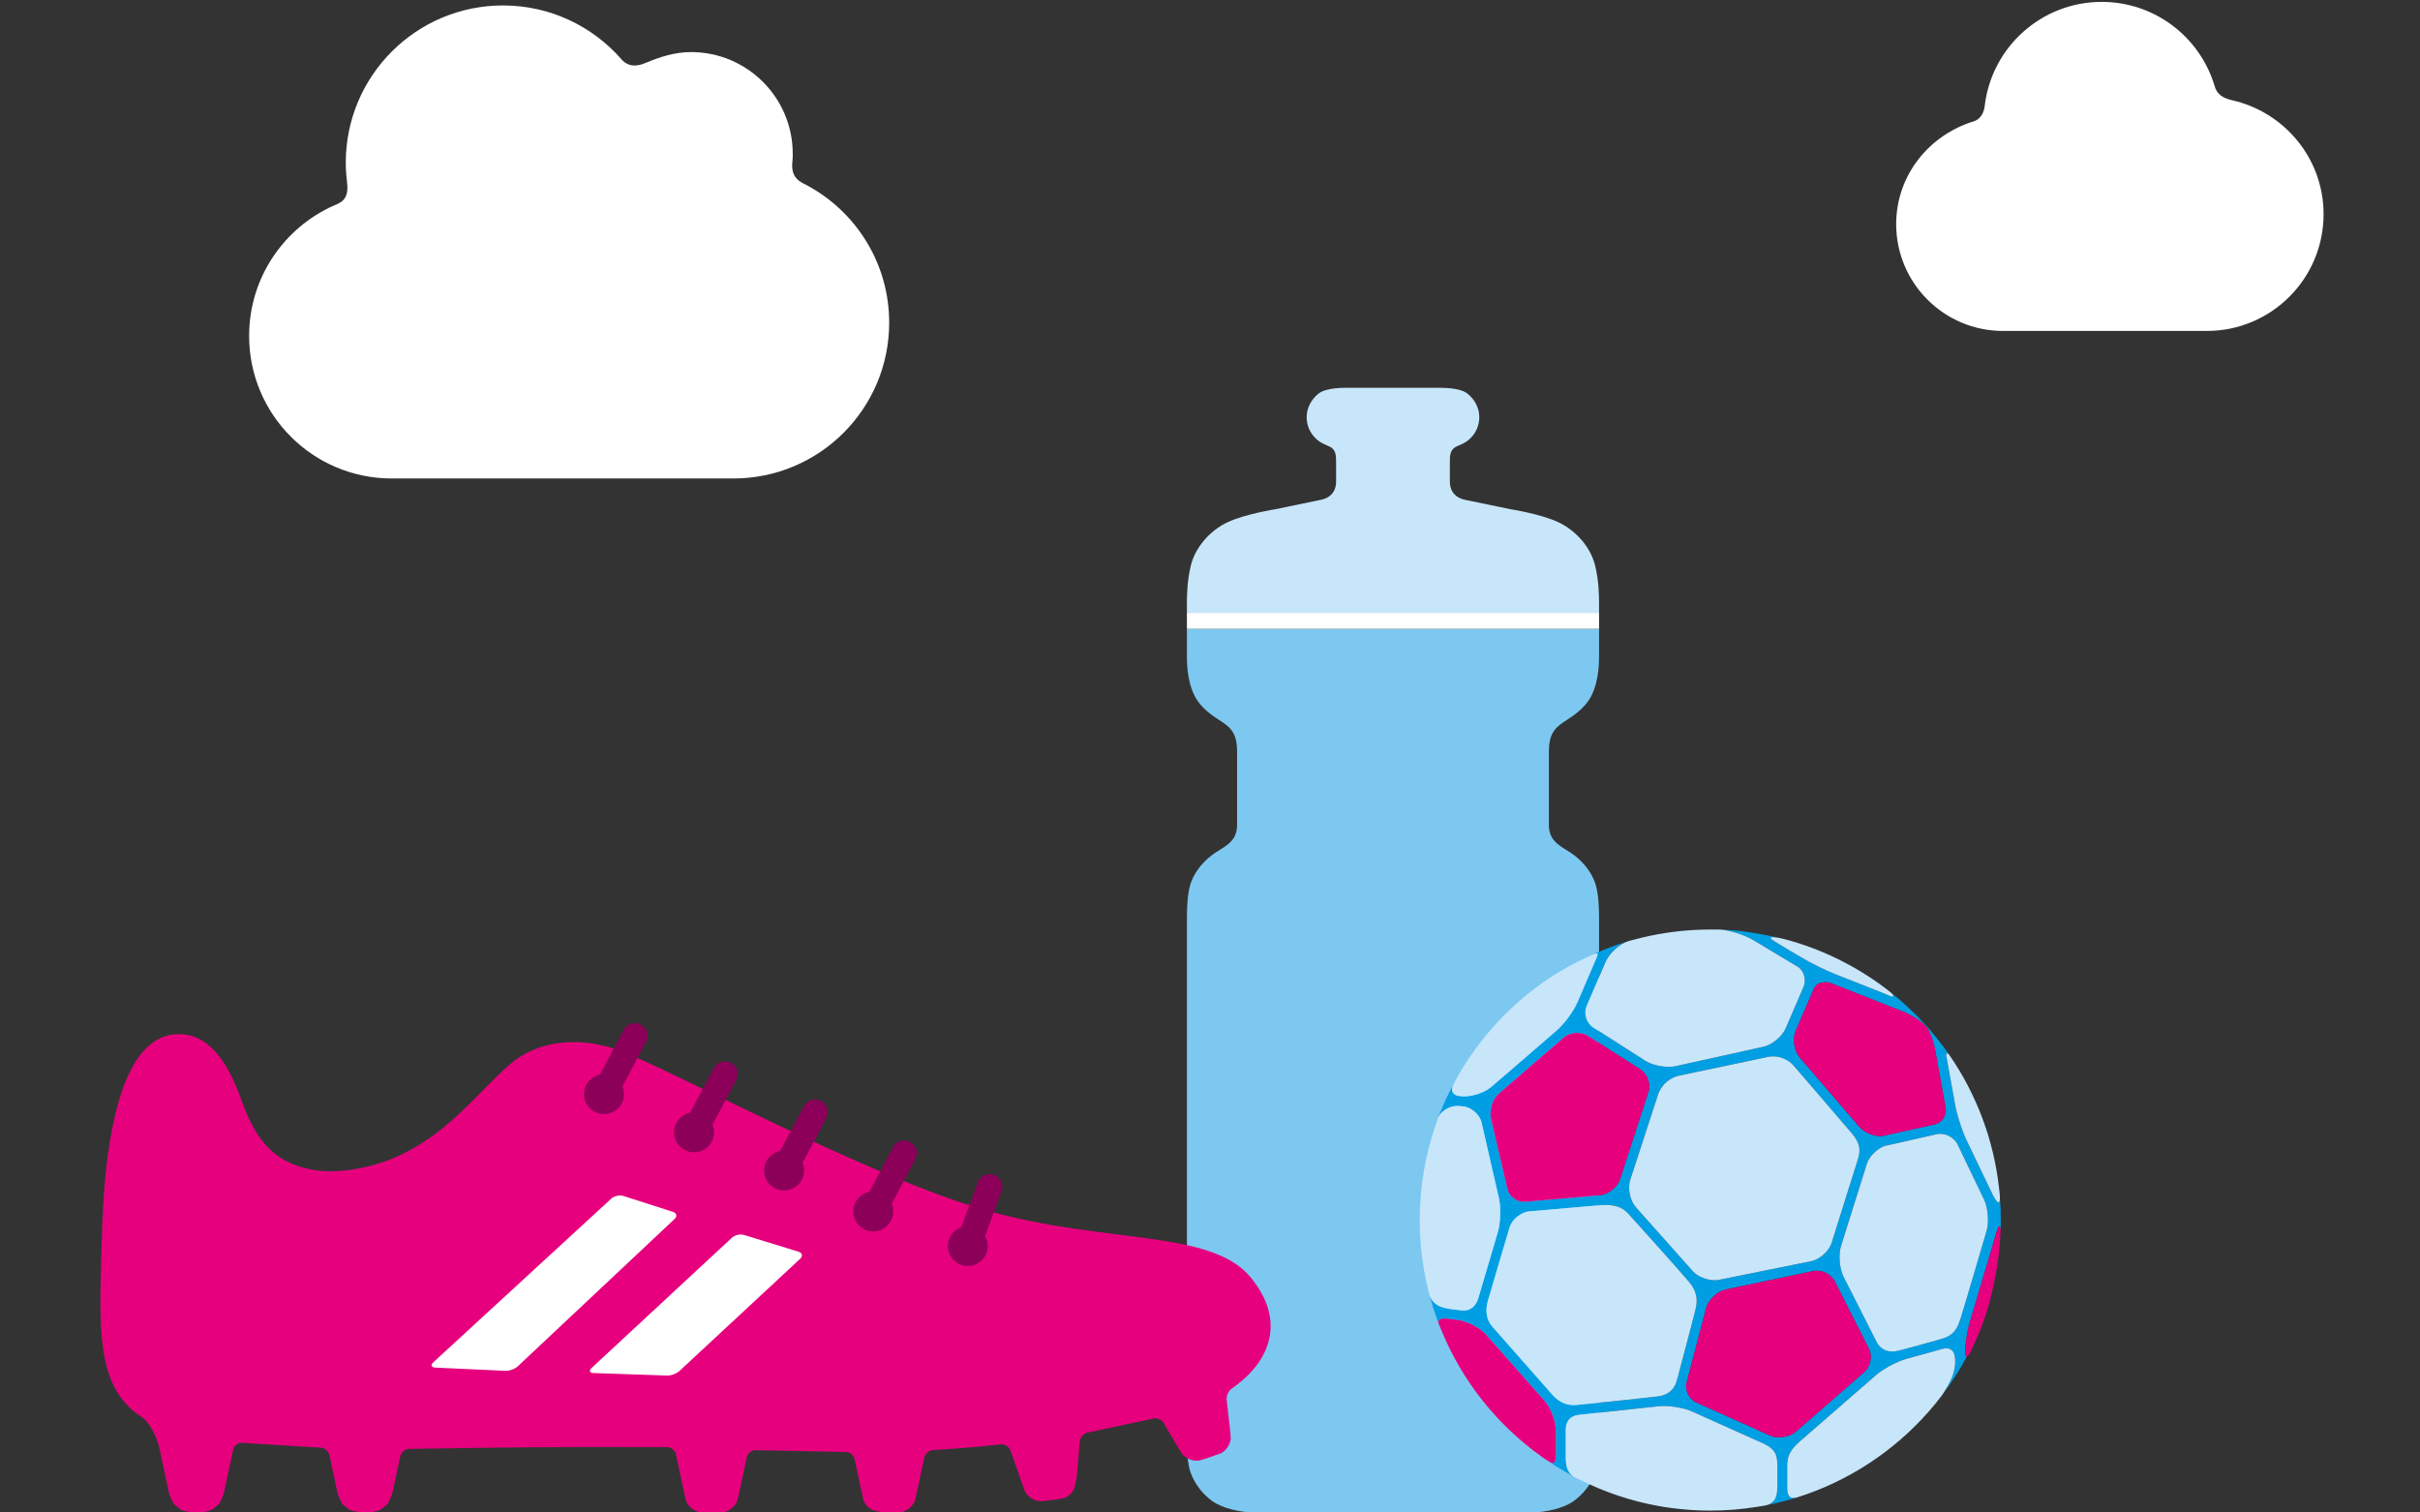
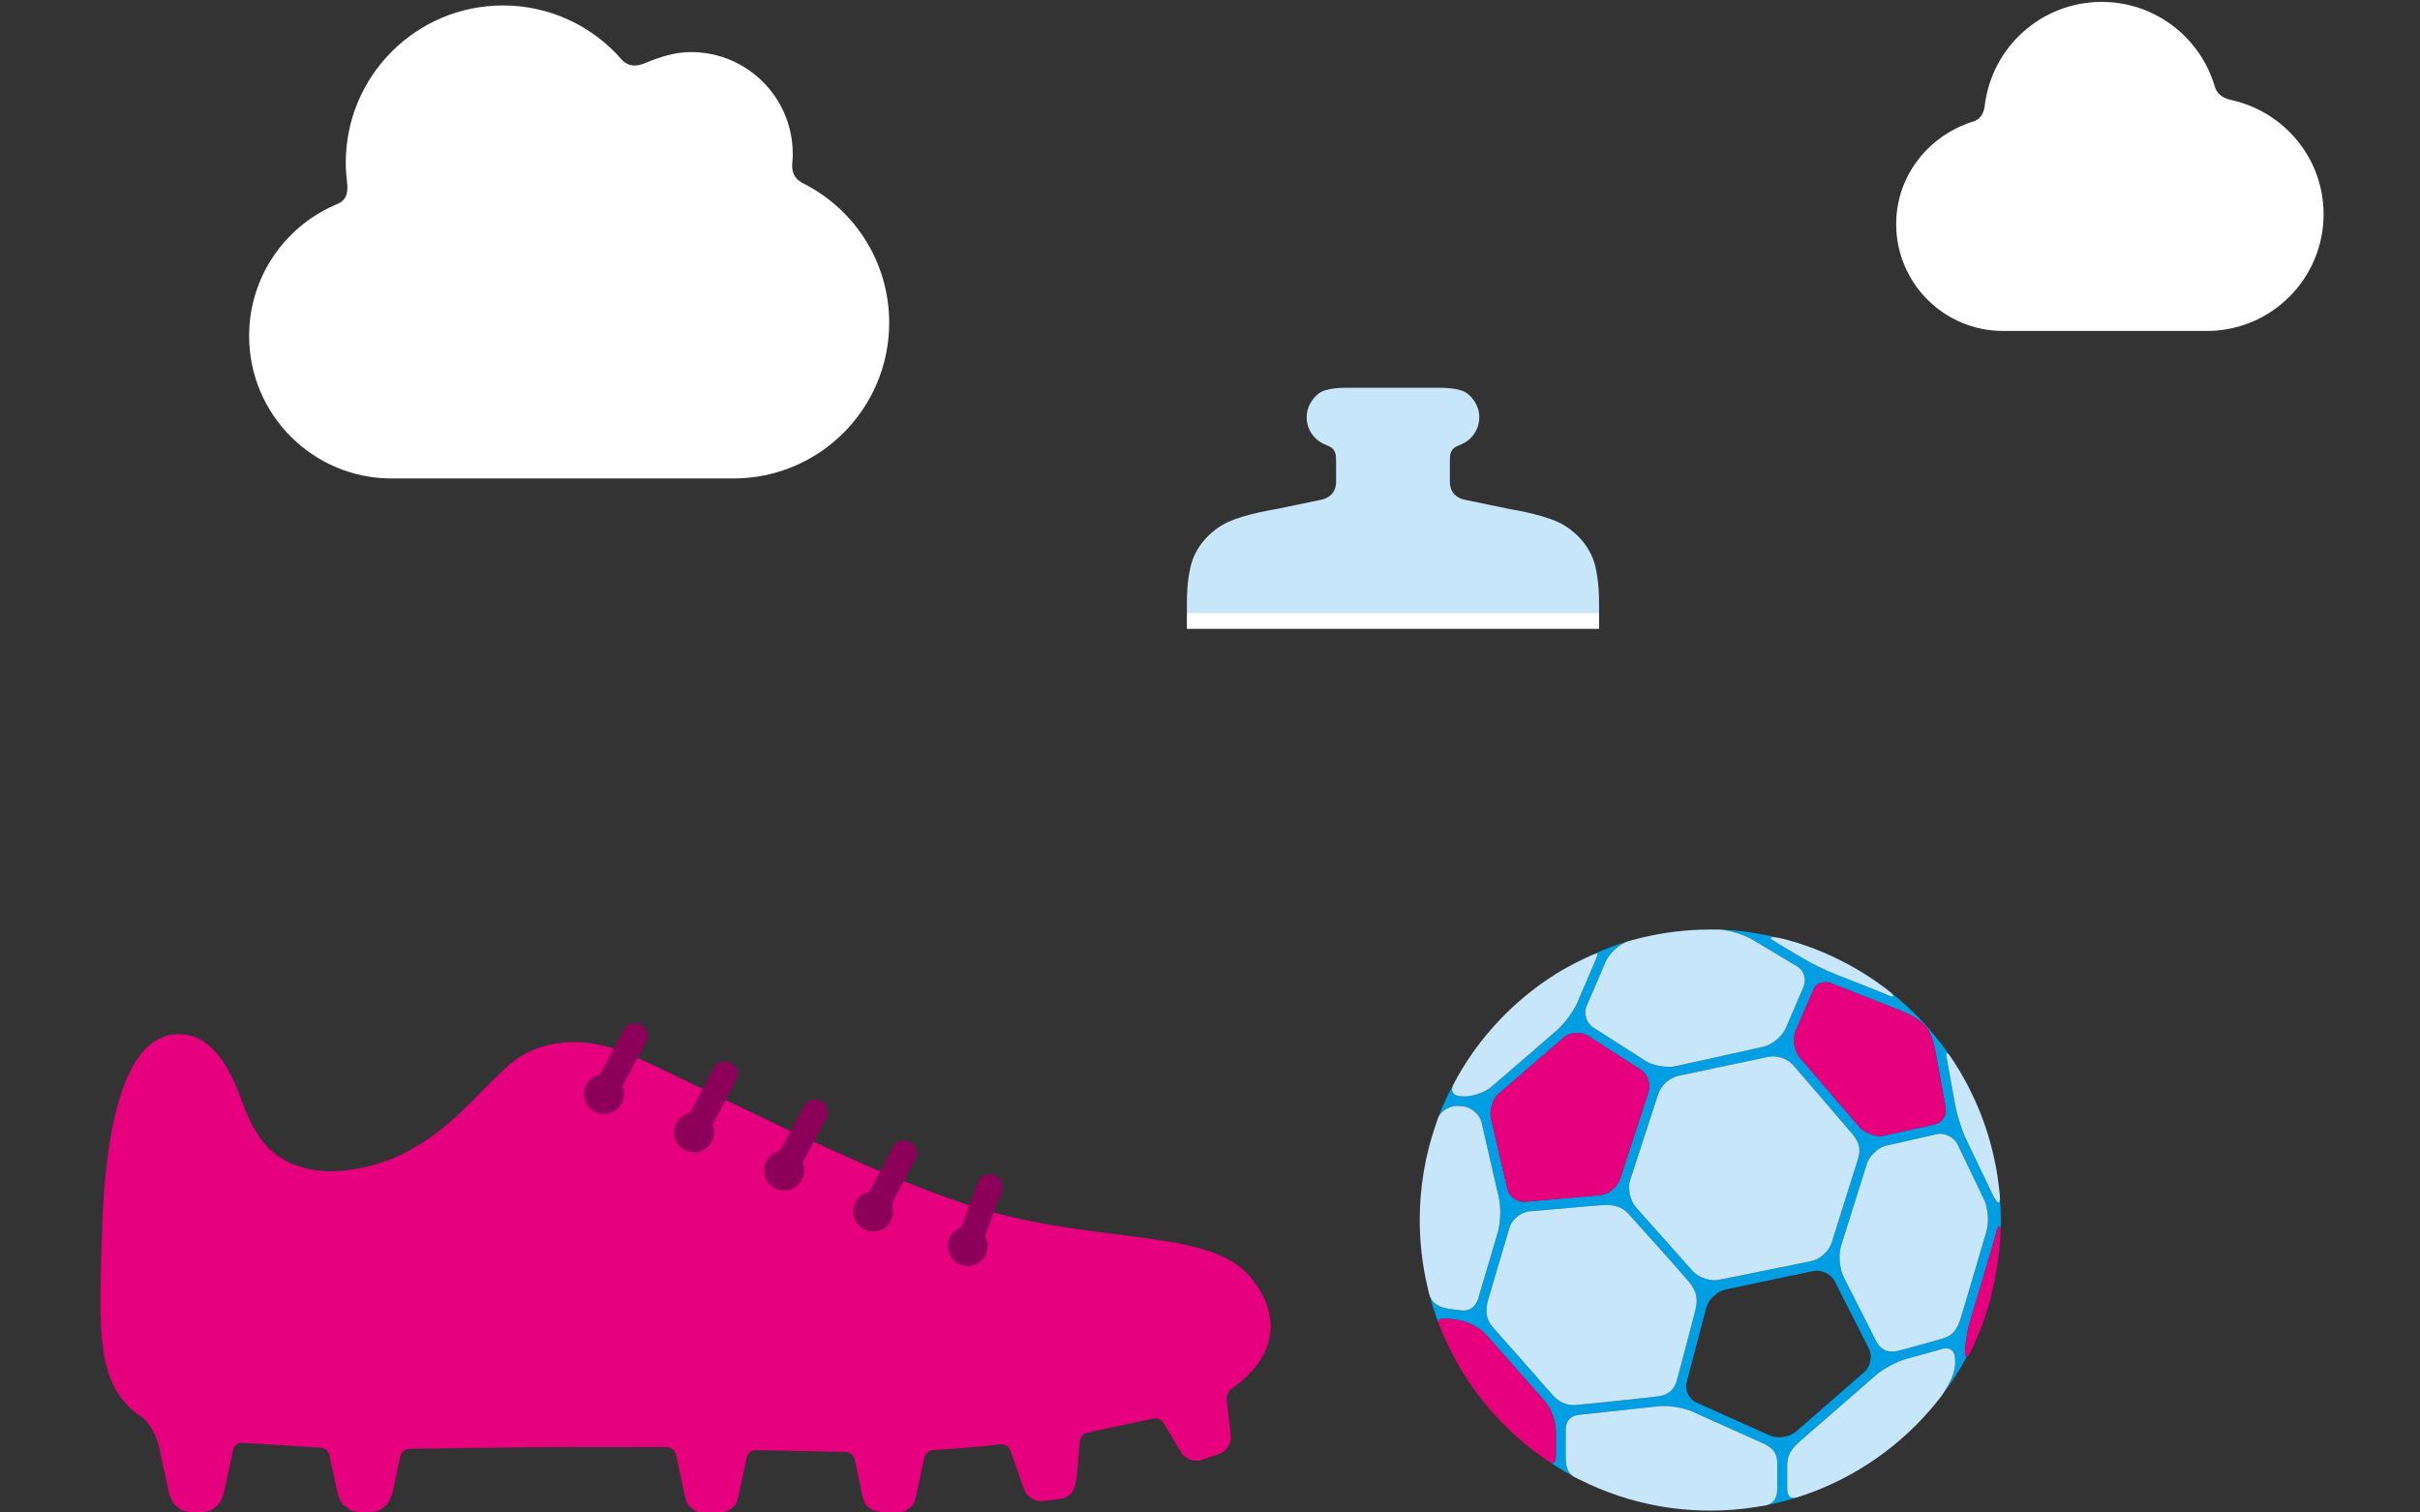
<svg xmlns="http://www.w3.org/2000/svg" version="1.1" id="Lager_1" x="0px" y="0px" viewBox="0 0 1280 800" enable-background="new 0 0 1280 800" xml:space="preserve">
  <rect x="0" y="0" width="1280" height="800" fill="#333333" stroke="none" />
  <path fill="#FFFFFF" d="M1171.299,45.25C1163.553,19.645,1139.787,1,1111.658,1c-31.947,0-58.266,24.045-61.887,55.016  c-0.266,2.271-1.373,6.801-5.926,8.199c-23.482,7.238-40.906,28.514-40.906,54.32c0,31.207,25.299,56.508,56.518,56.508  c23.525,0,83.328,0,107.797,0c34.098,0,61.746-27.645,61.746-61.748c0-29.557-20.807-54.092-48.506-60.316  C1173.021,51.303,1171.949,47.387,1171.299,45.25z" />
  <path fill="#FFFFFF" d="M419.167,84.924c0.161-1.172,0.128-2.379,0.128-3.59c0-29.695-24.092-53.785-53.805-53.785  c-8.723,0-16.692,2.645-24.22,5.807c-7.313,3.064-10.833-0.008-12.697-2.137c-15.241-17.367-37.594-28.338-62.516-28.338  c-45.935,0-83.177,37.244-83.177,83.184c0,3.676,0.304,7.287,0.723,10.848c1.08,9.146-4.044,10.482-6.748,11.674  c-26.547,11.682-45.092,38.213-45.092,69.082c0,41.648,33.769,75.408,75.437,75.408c41.657,0,135.177,0,180.69,0  c45.529,0,82.42-36.906,82.42-82.41c0-31.594-17.79-59.035-43.896-72.865C423.628,96.324,417.872,94.354,419.167,84.924z" />
  <g>
-     <path fill="#7DC8F0" d="M832.859,452.535c-6-4.676-13.611-6.398-13.611-16.201v-38.537c0-11.109,3.977-13.367,10.472-17.635   c4.968-3.246,9.658-7.182,12.216-12.549c4.191-8.871,3.849-18.807,3.849-23.215v-11.783H736.783H627.785v11.783   c0,4.408-0.355,14.344,3.85,23.215c2.537,5.367,7.236,9.303,12.204,12.549c6.495,4.268,10.483,6.525,10.483,17.635v38.537   c0,9.803-7.635,11.525-13.623,16.201c-4.27,3.334-7.838,7.559-10.085,12.549c-1.817,4.002-2.829,9.936-2.829,21.141v278.443   c0,4.408,0.688,10.75,1.946,14.191c2.237,6.152,6.323,11.422,11.569,15.184c5.269,3.742,14.752,5.957,22.592,5.957h72.891h72.896   c7.827,0,17.312-2.215,22.58-5.957c5.246-3.762,9.333-9.031,11.592-15.184c1.245-3.441,1.934-9.783,1.934-14.191V486.225   c0-11.205-1.01-17.139-2.839-21.141C840.71,460.094,837.119,455.869,832.859,452.535z" />
    <path fill="#C8E6FA" d="M843.827,299.627c-1.161-4.967-3.568-9.516-6.856-13.494c-3.466-4.172-8.217-7.893-13.077-10.086   c-9.483-4.291-24.859-6.688-24.859-6.688l-24.317-5.033c-4.312-0.904-7.85-3.859-7.85-9.666v-10.387c0-3.15,0.13-5.775,2.408-7.463   c0.646-0.484,1.883-1.021,3.785-1.85c5.518-2.398,9.377-7.891,9.377-14.289c0-5.021-2.484-9.344-6.065-12.322   c-4.097-3.41-13.127-3.248-17.537-3.248h-22.052h-22.055c-4.42,0-13.451-0.162-17.537,3.248c-3.58,2.979-6.063,7.301-6.063,12.322   c0,6.398,3.86,11.891,9.377,14.289c1.891,0.828,3.128,1.365,3.784,1.85c2.268,1.688,2.408,4.313,2.408,7.463v10.387   c0,5.807-3.537,8.762-7.859,9.666l-24.291,5.033c0,0-15.396,2.396-24.88,6.688c-4.871,2.193-9.624,5.914-13.075,10.086   c-3.289,3.979-5.699,8.527-6.85,13.494c-1.83,7.805-1.957,15.16-1.957,19.568v4.936h108.998h109.001v-4.936   C845.784,314.787,845.634,307.432,843.827,299.627z" />
    <polygon fill="#FFFFFF" points="736.783,324.131 627.785,324.131 627.785,332.615 736.783,332.615 845.784,332.615    845.784,324.131  " />
  </g>
  <g>
    <path fill="#E6007E" d="M661.444,675.564c-20.947-25.311-75.949-17.516-138.729-35.033   c-62.797-17.535-172.016-76.924-195.881-85.205c-23.857-8.262-44.549-3.391-57.271,7.727   c-17.256,15.115-31.063,34.785-56.861,47.445c-14.518,7.123-34.177,10.75-47.387,8.213c-16.527-3.154-28.424-10.967-37.377-36.24   c-6.558-18.494-15.922-34.23-31.339-35.406c-23.631-1.814-35.681,27.711-40.569,72.084c-1.334,12.111-1.854,24.807-2.267,38.9   c-0.108,3.291-0.193,6.514-0.295,9.623c-1.173,41.4-0.788,67.549,21.786,82.043c3.357,2.182,6.65,9.205,6.65,9.205   c0.889,1.895,1.964,5.137,2.417,7.188l4.854,22.689c0.446,2.047,1.763,5.156,2.94,6.887l3.568,2.887   c1.939,0.773,5.25,1.43,7.348,1.43h1.713c2.108,0,5.417-0.656,7.356-1.43l3.569-2.887c1.184-1.73,2.493-4.84,2.94-6.887   l4.761-22.188c0.438-2.047,2.502-3.611,4.61-3.441l41.626,2.553c2.099,0.084,4.174,1.848,4.618,3.912l4.115,19.164   c0.429,2.047,1.748,5.156,2.939,6.887l3.554,2.887c1.938,0.773,5.264,1.43,7.363,1.43h1.706c2.1,0,5.407-0.656,7.363-1.43   l3.561-2.887c1.168-1.73,2.487-4.84,2.931-6.887l4.006-18.625c0.42-2.051,2.519-3.762,4.602-3.814c0,0,60.521-0.988,90.593-0.988   c11.621,0,45.942,0.031,45.942,0.031c2.1,0.068,4.165,1.797,4.619,3.848l4.198,19.549c0.437,2.047,1.024,4.5,1.311,5.441   c0,0,0,0,0.454,0.789c1.209,2.068,3.207,3.713,5.474,4.486c0.925,0.316,0.925,0.316,0.925,0.316c1.024,0.086,3.594,0.17,5.693,0.17   h1.696c2.099,0,5.089-0.17,6.617-0.371c0,0,0,0,1.275-0.654c1.579-0.822,2.974-2.064,3.948-3.543   c0.588-0.891,0.588-0.891,0.588-0.891c0.353-1.109,1.008-3.697,1.427-5.744l3.897-18.121c0.436-2.051,2.519-3.68,4.619-3.629   l47.748,0.957c2.1,0.018,4.182,1.715,4.619,3.764l3.645,17.029c0.436,2.047,1.058,4.551,1.377,5.543c0,0,0,0,0.47,0.805   c1.696,2.84,4.551,3.695,4.551,3.695c1.998,0.639,5.357,1.16,7.458,1.16h1.712c2.1,0,4.568-0.068,5.51-0.152c0,0,0,0,0.806-0.234   c2.434-0.756,4.618-2.518,5.861-4.736c0.401-0.74,0.401-0.74,0.401-0.74c0.27-0.889,0.841-3.293,1.276-5.34l3.831-17.871   c0.454-2.049,2.537-3.811,4.618-3.947c0,0,15.502-0.904,24.791-1.848c5.341-0.535,11.067-1.154,11.067-1.154   c2.099-0.238,4.366,1.205,5.072,3.188l5.929,16.965c0.705,1.982,1.546,4.215,1.864,4.969c0,0,0,0,0.42,0.641   c1.46,2.115,3.845,3.66,6.383,4.148c0.907,0.168,0.907,0.168,0.907,0.168c0.991-0.033,3.511-0.287,5.592-0.555l1.697-0.203   c2.065-0.268,4.869-0.754,6.214-1.074c0,0,0,0,1.074-0.672c2.571-1.578,3.376-3.729,3.376-3.729   c0.739-1.963,1.479-5.273,1.679-7.373l1.548-18.105c0.185-2.098,2.015-4.164,4.064-4.584l34.629-7.391   c2.05-0.537,4.587,0.521,5.644,2.318l7.156,12.059c1.076,1.832,2.385,3.898,2.904,4.652c0,0,0,0,0.604,0.57   c1.9,1.73,4.537,2.723,7.072,2.637c0.855-0.016,0.855-0.016,0.855-0.016c0.908-0.221,3.277-0.939,5.275-1.629l1.594-0.539   c2-0.67,4.283-1.494,5.09-1.83c0,0,0,0,0.654-0.436c1.965-1.361,3.441-3.512,4.033-5.813c0.264-1.041,0.264-1.041,0.264-1.041   c-0.012-1.158-0.213-3.813-0.451-5.912l-1.713-15.098c-0.234-2.1,1.023-4.754,2.789-5.879c0,0,0.686-0.469,2.486-1.83   C672.778,718.393,679.563,697.516,661.444,675.564z" />
    <path fill="#E10714" d="M569.003,787.201" />
    <g>
      <path fill="#8C005A" d="M338.993,541.959c-3.29-1.746-7.372-0.486-9.129,2.787l-12.512,23.582    c-4.828,0.975-8.464,5.254-8.464,10.379c0,5.844,4.729,10.563,10.581,10.563c5.835,0,10.581-4.719,10.581-10.563    c0-1.428-0.285-2.807-0.806-4.049l12.52-23.596C343.528,547.77,342.268,543.705,338.993,541.959z" />
      <path fill="#8C005A" d="M386.625,562.182c-3.293-1.766-7.374-0.504-9.12,2.771l-12.512,23.58    c-4.836,0.973-8.482,5.256-8.482,10.381c0,5.826,4.735,10.578,10.599,10.578c5.843,0,10.58-4.752,10.58-10.578    c0-1.447-0.286-2.807-0.822-4.051l12.529-23.598C391.159,567.992,389.9,563.91,386.625,562.182z" />
      <path fill="#8C005A" d="M434.255,582.367c-3.291-1.744-7.372-0.486-9.119,2.789l-12.529,23.598    c-4.821,0.975-8.465,5.238-8.465,10.363c0,5.844,4.737,10.578,10.598,10.578c5.845,0,10.582-4.734,10.582-10.578    c0-1.445-0.303-2.807-0.824-4.047l12.547-23.584C438.789,588.195,437.531,584.113,434.255,582.367z" />
      <path fill="#8C005A" d="M481.4,604.035c-3.277-1.766-7.374-0.506-9.104,2.77l-12.529,23.598c-4.836,0.957-8.465,5.24-8.465,10.363    c0,5.846,4.718,10.578,10.582,10.578c5.844,0,10.581-4.732,10.581-10.578c0-1.428-0.286-2.805-0.807-4.031l12.53-23.598    C485.936,609.846,484.692,605.764,481.4,604.035z" />
      <path fill="#8C005A" d="M525.806,621.449c-3.478-1.291-7.375,0.506-8.651,3.998l-8.75,23.646    c-4.115,1.461-7.086,5.344-7.086,9.961c0,5.828,4.752,10.582,10.58,10.582c5.862,0,10.599-4.754,10.599-10.582    c0-1.93-0.554-3.729-1.461-5.273l8.75-23.682C531.062,626.605,529.299,622.744,525.806,621.449z" />
    </g>
    <g>
      <g>
-         <path fill="#FFFFFF" d="M312.944,723.531c-1.545,1.412-1.091,2.654,0.991,2.721l38.914,1.311     c2.101,0.084,5.089-1.041,6.601-2.471l63.788-59.285c1.528-1.443,1.158-3.107-0.856-3.729l-28.837-8.867     c-1.999-0.621-4.904,0.051-6.432,1.477L312.944,723.531z" />
-       </g>
+         </g>
      <g>
-         <path fill="#FFFFFF" d="M329.722,632.586c-1.996-0.639-4.903,0-6.432,1.428l-94.12,86.578c-1.537,1.428-1.082,2.67,1.007,2.771     l37.144,1.713c2.1,0.102,5.062-1.008,6.591-2.434l82.868-77.865c1.528-1.443,1.141-3.156-0.857-3.795L329.722,632.586z" />
-       </g>
+         </g>
    </g>
  </g>
  <g>
    <g>
      <path fill="#009FE4" d="M910.4,491.703c0.634,0.078,1.88,0.281,2.566,0.406c4.773,0.875,10.666,2.918,14.203,5.035    c0,0.008,0.01,0.008,0.01,0.008l14.141,8.484l9.514,5.707c3.305,1.984,4.71,6.871,3.073,10.664l-9.419,21.898    c-1.838,4.277-7.224,8.73-11.764,9.738l-46.41,10.27c-1.046,0.238-2.26,0.359-3.611,0.359c-4.446,0-9.451-1.285-12.439-3.191    l-27.625-17.668c-3.516-2.242-5.1-7.375-3.453-11.219l10.063-23.469c0-0.008,0-0.008,0-0.008    c1.806-4.211,6.896-8.957,11.288-10.633c-3.168,0.945-6.304,1.953-9.355,3.133c-5.576,2.164-8.627,3.719-8.521,3.672    c1.183-0.512,1.9-0.59,2.217-0.59l0,0c0.043,0,0.085,0.012,0.127,0.012c0.021,0.301-0.021,1.027-0.58,2.344l-10.064,23.473    c-1.984,4.641-6.895,11.363-10.718,14.668l-20.18,17.465c-4.118,3.574-10.834,9.336-14.921,12.816    c-3.484,2.961-10.539,5.23-15.354,4.789l-1.131-0.105c-0.01,0-0.01,0-0.01,0c-1.742-0.172-3.02-0.852-3.622-1.93    c-0.603-1.082-0.507-2.539,0.274-4.102c0.021-0.051-0.602,1.031-1.13,2.098c-1.214,2.461-1.89,3.578-2.798,5.594    c-1.046,2.289-2.112,4.668-3.041,7.023c-0.275,0.703-1.151,2.824-0.708,2.059c1.742-3.332,6.441-5.918,10.538-5.52v0.004    l1.131,0.105l0,0l1.182,0.109c4.33,0.402,8.808,4.332,9.779,8.57l9.176,40.004c1.109,4.879,0.855,13.063-0.56,17.867    L781.91,686.68c-1.066,3.613-3.76,6.938-8.775,6.422c-3.686-0.371-7.055-0.855-7.055-0.855c-6.271-1.047-8.69-3.781-9.883-6.926    c1.309,4.867,2.851,9.641,4.613,14.297c-0.094-0.508-0.041-0.918,0.18-1.227c0.35-0.496,1.352-1.035,3.094-1.035    c0.412,0,0.855,0.031,1.311,0.098l6.051,0.789c4.793,0.645,11.563,4.246,14.772,7.879l30.792,34.902    c3.2,3.629,5.914,10.789,5.914,15.625v13.602c0,2.98-1.13,4.234-2.861,3.254c0,0,0.865,0.77,3.136,2.176    c3.021,1.879,6.093,3.672,9.239,5.344c-3.727-2.348-4.266-6.074-4.266-10.773v-13.602c0-6.188,3.442-7.93,7.519-8.371l41.765-4.48    c0.738-0.07,1.572-0.113,2.471-0.113h0.01c4.975,0,11.32,1.223,15.08,2.914c0,0,30.454,13.652,37.529,16.844    c7.074,3.176,7.508,7.125,7.508,11.582v12.008c0.021,6.07-2.439,8.129-5.386,9.027c5.607-1.109,11.099-2.523,16.474-4.234    c-0.18,0.063-0.369,0.117-0.518,0.16c-4.129,1.266-5.322-1.102-5.322-4.953v-12.008c0.011-6.926,3.98-10.262,8.047-13.801    l38.85-33.824c3.812-3.324,11.141-7.254,16.019-8.617l19.419-5.363c0.603-0.156,1.193-0.242,1.754-0.242l0,0    c2.587,0,4.318,1.742,4.562,4.465c0,0.328,0.792,3.371-0.718,8.672c-0.729,2.574-2.482,5.922-4.014,8.5l-0.031,0.496    c4.087-5.66,7.804-11.605,11.109-17.793c-0.729,0.074-1.141-1.203-0.951-3.367c0.423-4.797,1.268-10.531,2.365-14.258    l14.795-49.84c0.739-2.484,1.668-1.027,1.668,0.789c0.064-1.824,0.105-3.664,0.105-5.5c0-4.023-0.158-7.996-0.465-11.934    c0.054,3.18-0.907,4.16-3.674-1.215l-14.023-29.199c-2.25-4.672-4.932-12.938-5.861-18.035l-4.002-22.035    c0,0-0.602-3.152-0.803-4.406c-0.2-1.254,0.391-2.266,1.785-0.242c-0.316-0.461-0.634-0.914-0.951-1.371    c-8.299-11.777-18.226-22.336-29.43-31.355l-0.496-0.395c0.887,0.699,1.922,2.703-0.295,1.82    c-2.229-0.891-4.731-1.992-4.731-1.992l-24.899-9.844h-0.012c-4.973-1.973-12.745-5.809-17.338-8.566    c0,0-13.095-7.648-15.787-9.516c-1.774-1.234-0.423-1.52,1.964-1.246c0.19,0.027,0.391,0.055,0.591,0.074    c0,0-0.189-0.078-1.088-0.285c-3.705-0.848-15.701-3.297-25.375-3.738C912.555,491.824,911.161,491.703,910.4,491.703z     M949.715,545.363l9.567-22.188c1.172-2.746,3.474-3.668,6.515-3.668c0.93,0,1.838,0.168,2.703,0.512c0,0,0,0,0.012,0.004    l37.709,14.906c4.783,1.895,9.514,4.609,12.998,8.668c0.846,0.988,3.264,5.941,4.267,11.465l5.607,30.828    c0.718,3.938-1.816,7.84-5.66,8.844c-0.073,0.012-0.158,0.02-0.243,0.035l-26.146,5.793c-0.401,0.09-0.792,0.195-1.193,0.316    c-0.338,0.031-0.687,0.059-1.046,0.059c-4.139,0-8.859-1.996-11.214-4.734l-0.138-0.16c0-0.004,0-0.004,0-0.004l-30.972-36.047    c-0.011-0.004-0.011-0.004-0.011-0.004l-0.612-0.715C948.934,555.871,947.951,549.5,949.715,545.363z M887.443,569.094    c0,0,39.135-8.258,47.467-10.02c5.924-1.262,11.183,1.559,13.58,4.336c0,0,25.702,29.82,30.982,36.055    c5.27,6.234,4.34,10.109,2.967,14.492l-13.664,43.453c-1.373,4.328-6.272,8.754-10.729,9.652l-48.881,9.883    c-0.676,0.125-1.405,0.199-2.187,0.199c-4.267,0-9.166-2.027-11.658-4.813l-30.095-33.824c-3.041-3.41-4.404-9.949-2.988-14.289    l14.709-45.133C878.215,575.168,881.572,570.742,887.443,569.094z M788.637,591.809c-1.014-4.316,0.781-10.438,3.832-13.082    l34.615-29.965c1.774-1.531,4.372-2.414,7.128-2.414l0,0c2.102,0,4.097,0.535,5.597,1.492l27.613,17.656    c0,0.004,0.012,0.004,0.012,0.004l0.316,0.207c3.601,2.301,5.522,7.68,4.203,11.75l-15.08,46.289    c-1.383,4.211-6.271,8.098-10.697,8.477l-37.762,3.266l-1.763,0.156c-0.222,0.012-0.433,0.031-0.655,0.031    c-3.991,0-7.814-2.996-8.701-6.82L788.637,591.809z M876.895,738.582c-6.398,0.844-36.525,3.949-42.936,4.531    c-6.41,0.59-10.254-2.441-13.01-5.566l-31.627-35.859c-3.041-3.445-3.865-8.145-2.375-13.52    c1.499-5.363,11.51-38.953,11.51-38.953c1.256-4.223,6.019-8.109,10.4-8.488c0,0,30.688-2.641,37.773-3.266    c7.096-0.633,11.414,0.992,14.667,4.543c3.263,3.547,27.814,30.93,32.017,35.965c4.203,5.027,4.773,9.145,3.496,14.594    c-1.277,5.43-9.8,37.309-9.8,37.309C885.902,734.125,883.294,737.738,876.895,738.582z M986.178,725.637l-36.283,31.625    c-2.102,1.828-5.523,2.969-8.924,2.969c-1.795,0-3.463-0.316-4.814-0.93l-38.986-17.496c-3.813-1.711-6.136-6.559-5.08-10.594    l9.8-37.316l0,0l0.538-2.059c1.141-4.352,5.83-8.82,10.232-9.75l46.475-9.809c0.549-0.105,1.14-0.168,1.742-0.168l0,0    c3.896,0,7.92,2.355,9.566,5.598l17.445,34.422c0,0,0,0,0.01,0.012l0.655,1.297C990.486,717.25,989.398,722.836,986.178,725.637z     M1026.242,708.359c0,0-12.715,3.645-21.69,5.969c-6.979,1.805-10.433-1.531-11.975-4.563l-17.456-34.438    c-2.164-4.277-2.787-11.762-1.34-16.336l13.674-43.465c1.268-4.031,5.586-8.172,9.758-9.535c0.369-0.051,0.75-0.094,1.108-0.18    l26.03-5.879c0.074-0.02,0.147-0.047,0.222-0.063c0.507-0.094,1.014-0.164,1.552-0.164c3.813,0,7.709,2.34,9.25,5.563    l14.035,29.203c2.09,4.352,2.703,11.934,1.33,16.559c0,0-11.5,39.324-13.939,46.961    C1034.361,705.625,1030.655,707.145,1026.242,708.359z" />
    </g>
    <g>
      <path fill="#C8E6FA" d="M1054.141,632.191c3.252,6.316,4.002,3.875,3.568-0.645l-0.464-3.988    c-2.851-24.762-11.838-48.715-25.999-69.277c-1.404-2.039-1.995-1.023-1.795,0.234c0.201,1.254,0.803,4.406,0.803,4.406    l4.002,22.035c0.93,5.098,3.611,13.363,5.861,18.035L1054.141,632.191z" />
      <path fill="#C8E6FA" d="M1000.359,525.152c-16.716-13.324-36.314-23.16-56.875-28.523c-4.383-1.137-8.87-1.441-6.188,0.426    c2.692,1.867,15.787,9.516,15.787,9.516c4.593,2.758,12.365,6.594,17.338,8.566h0.012l24.899,9.844c0,0,2.503,1.102,4.731,1.992    C1002.281,527.855,1001.246,525.852,1000.359,525.152z" />
      <path fill="#C8E6FA" d="M1029.389,713.176L1029.389,713.176c-0.561,0-1.151,0.086-1.754,0.242l-19.419,5.363    c-4.878,1.363-12.207,5.293-16.019,8.617l-38.85,33.824c-4.066,3.539-8.036,6.875-8.047,13.801v12.008    c0,3.852,1.193,6.219,5.322,4.953c2.07-0.637,6.483-2.145,9.651-3.391c26.23-10.223,49.462-27.711,66.622-50.203    c1.277-1.668,5.143-7.875,6.336-12.078c1.51-5.301,0.718-8.344,0.718-8.672C1033.707,714.918,1031.976,713.176,1029.389,713.176z" />
      <path fill="#C8E6FA" d="M865.227,638.508l30.095,33.824c2.492,2.785,7.392,4.813,11.658,4.813c0.781,0,1.511-0.074,2.187-0.199    l48.881-9.883c4.456-0.898,9.355-5.324,10.729-9.652l13.664-43.453c1.373-4.383,2.303-8.258-2.967-14.492    c-5.28-6.234-30.982-36.055-30.982-36.055c-2.397-2.777-7.656-5.598-13.58-4.336c-8.332,1.762-47.467,10.02-47.467,10.02    c-5.871,1.648-9.229,6.074-10.496,9.992l-14.709,45.133C860.822,628.559,862.186,635.098,865.227,638.508z" />
      <path fill="#C8E6FA" d="M781.91,686.68l10.358-35.035c1.415-4.805,1.669-12.988,0.56-17.867l-9.176-40.004    c-0.972-4.238-5.449-8.168-9.779-8.57l-1.182-0.109l0,0l-1.131-0.105v-0.004c-4.276-0.414-9.239,2.418-10.791,5.953l-1.49,4.324    c-5.533,16.074-8.342,32.918-8.342,50.078c0,11.688,1.32,23.359,3.939,34.68l1.014,4.379c1.066,3.527,3.315,6.707,10.189,7.848    c0,0,3.369,0.484,7.055,0.855C778.15,693.617,780.844,690.293,781.91,686.68z" />
      <path fill="#C8E6FA" d="M1026.125,599.707c-0.538,0-1.045,0.07-1.552,0.164c-0.074,0.016-0.147,0.043-0.222,0.063l-26.03,5.879    c-0.358,0.086-0.739,0.129-1.108,0.18c-4.172,1.363-8.49,5.504-9.758,9.535l-13.674,43.465c-1.447,4.574-0.824,12.059,1.34,16.336    l17.456,34.438c1.542,3.031,4.995,6.367,11.975,4.563c8.976-2.324,21.69-5.969,21.69-5.969c4.413-1.215,8.119-2.734,10.559-10.367    c2.439-7.637,13.939-46.961,13.939-46.961c1.373-4.625,0.76-12.207-1.33-16.559l-14.035-29.203    C1033.834,602.047,1029.938,599.707,1026.125,599.707z" />
      <path fill="#E6007E" d="M1041.986,715.637c0.803-1.555,4.551-9.293,7.645-18.145c3.306-9.43,5.756-21.129,6.991-29.543    c0.823-5.578,1.341-11.246,1.552-16.93c0.064-1.898-0.908-3.535-1.668-0.969l-14.795,49.84c-1.098,3.727-1.942,9.461-2.365,14.258    C1039.04,717.684,1040.318,718.855,1041.986,715.637z" />
      <path fill="#C8E6FA" d="M842.639,543.414l27.625,17.668c2.988,1.906,7.993,3.191,12.439,3.191c1.352,0,2.565-0.121,3.611-0.359    l46.41-10.27c4.54-1.008,9.926-5.461,11.764-9.738l9.419-21.898c1.637-3.793,0.231-8.68-3.073-10.664l-9.514-5.707l-14.141-8.484    c0,0-0.01,0-0.01-0.008c-4.319-2.586-12.218-5.094-17.234-5.469h-0.01c-0.063,0-0.887-0.012-5.322-0.012    c-12.344,0-24.625,1.469-36.505,4.363c-5.438,1.324-7.106,1.875-7.118,1.875c-4.487,1.504-9.862,6.461-11.731,10.816    c0,0,0,0,0,0.008l-10.063,23.469C837.539,536.039,839.123,541.172,842.639,543.414z" />
      <path fill="#E6007E" d="M959.282,523.176l-9.567,22.188c-1.764,4.137-0.781,10.508,2.144,13.91l0.612,0.715c0,0,0,0,0.011,0.004    l30.972,36.047c0,0,0,0,0,0.004l0.138,0.16c2.354,2.738,7.075,4.734,11.214,4.734c0.359,0,0.708-0.027,1.046-0.059    c0.401-0.121,0.792-0.227,1.193-0.316l26.146-5.793c0.085-0.016,0.17-0.023,0.243-0.035c3.844-1.004,6.378-4.906,5.66-8.844    l-5.607-30.828c-1.003-5.523-3.421-10.477-4.267-11.465c-3.484-4.059-8.215-6.773-12.998-8.668l-37.709-14.906    c-0.012-0.004-0.012-0.004-0.012-0.004c-0.865-0.344-1.773-0.512-2.703-0.512C962.756,519.508,960.454,520.43,959.282,523.176z" />
      <path fill="#C8E6FA" d="M876.895,738.582c6.399-0.844,9.008-4.457,10.116-8.711c0,0,8.522-31.879,9.8-37.309    c1.277-5.449,0.707-9.566-3.496-14.594c-4.202-5.035-28.754-32.418-32.017-35.965c-3.253-3.551-7.571-5.176-14.667-4.543    c-7.086,0.625-37.773,3.266-37.773,3.266c-4.382,0.379-9.145,4.266-10.4,8.488c0,0-10.011,33.59-11.51,38.953    c-1.49,5.375-0.666,10.074,2.375,13.52l31.627,35.859c2.756,3.125,6.6,6.156,13.01,5.566    C840.369,742.531,870.496,739.426,876.895,738.582z" />
      <path fill="#E6007E" d="M786.218,706.121c-3.21-3.633-9.979-7.234-14.772-7.879l-6.051-0.789    c-0.455-0.066-0.898-0.098-1.311-0.098c-1.742,0-2.744,0.539-3.094,1.035c-0.285,0.391-0.306,0.973-0.042,1.734l1.426,3.473    c11.066,26.969,29.398,50.043,53.169,66.969c1.023,0.73,2.766,1.965,4.52,2.938c1.731,0.98,2.861-0.273,2.861-3.254v-13.602    c0-4.836-2.714-11.996-5.914-15.625L786.218,706.121z" />
      <path fill="#C8E6FA" d="M932.545,763.441c-7.075-3.191-37.529-16.844-37.529-16.844c-3.76-1.691-10.105-2.914-15.08-2.914h-0.01    c-0.898,0-1.732,0.043-2.471,0.113l-41.765,4.48c-4.076,0.441-7.519,2.184-7.519,8.371v13.602c0,4.805,0.539,8.617,4.498,10.953    c1.151,0.676,2.895,1.445,2.895,1.445c13.051,6.566,26.938,11.234,41.288,13.855c9.124,1.656,18.458,2.5,27.751,2.5    c8.321,0,16.685-0.676,24.857-2.004l4.33-0.707c3.315-0.762,6.283-2.598,6.262-9.262v-12.008    C940.053,770.566,939.619,766.617,932.545,763.441z" />
-       <path fill="#E6007E" d="M970.443,677.707c-1.646-3.242-5.67-5.598-9.566-5.598l0,0c-0.603,0-1.193,0.063-1.742,0.168    l-46.475,9.809c-4.402,0.93-9.092,5.398-10.232,9.75l-0.538,2.059l0,0l-9.8,37.316c-1.056,4.035,1.268,8.883,5.08,10.594    l38.986,17.496c1.352,0.613,3.02,0.93,4.814,0.93c3.4,0,6.822-1.141,8.924-2.969l36.283-31.625    c3.221-2.801,4.309-8.387,2.376-12.199l-0.655-1.297c-0.01-0.012-0.01-0.012-0.01-0.012L970.443,677.707z" />
      <path fill="#C8E6FA" d="M788.541,575.078c4.087-3.48,10.803-9.242,14.921-12.816l20.18-17.465    c3.823-3.305,8.733-10.027,10.718-14.668l10.064-23.473c0.559-1.316,0.602-2.043,0.58-2.344c-0.042,0-0.084-0.012-0.127-0.012l0,0    c-0.316,0-1.034,0.078-2.217,0.59c-0.116,0.047-10.708,4.605-19.494,10.113c-9.926,6.207-19.145,13.566-27.424,21.879    c-7.455,7.488-14.17,15.766-19.936,24.605c-4.277,6.563-7.086,12.184-7.107,12.242c-0.781,1.563-0.877,3.02-0.274,4.102    c0.603,1.078,1.88,1.758,3.622,1.93c0,0,0,0,0.01,0l1.131,0.105C778.002,580.309,785.057,578.039,788.541,575.078z" />
      <path fill="#E6007E" d="M846.176,632.223c4.426-0.379,9.314-4.266,10.697-8.477l15.08-46.289c1.319-4.07-0.603-9.449-4.203-11.75    l-0.316-0.207c0,0-0.012,0-0.012-0.004l-27.613-17.656c-1.5-0.957-3.495-1.492-5.597-1.492l0,0c-2.756,0-5.354,0.883-7.128,2.414    l-34.615,29.965c-3.051,2.645-4.846,8.766-3.832,13.082l8.658,37.047c0.887,3.824,4.71,6.82,8.701,6.82    c0.223,0,0.434-0.02,0.655-0.031l1.763-0.156l0,0L846.176,632.223z" />
    </g>
  </g>
</svg>